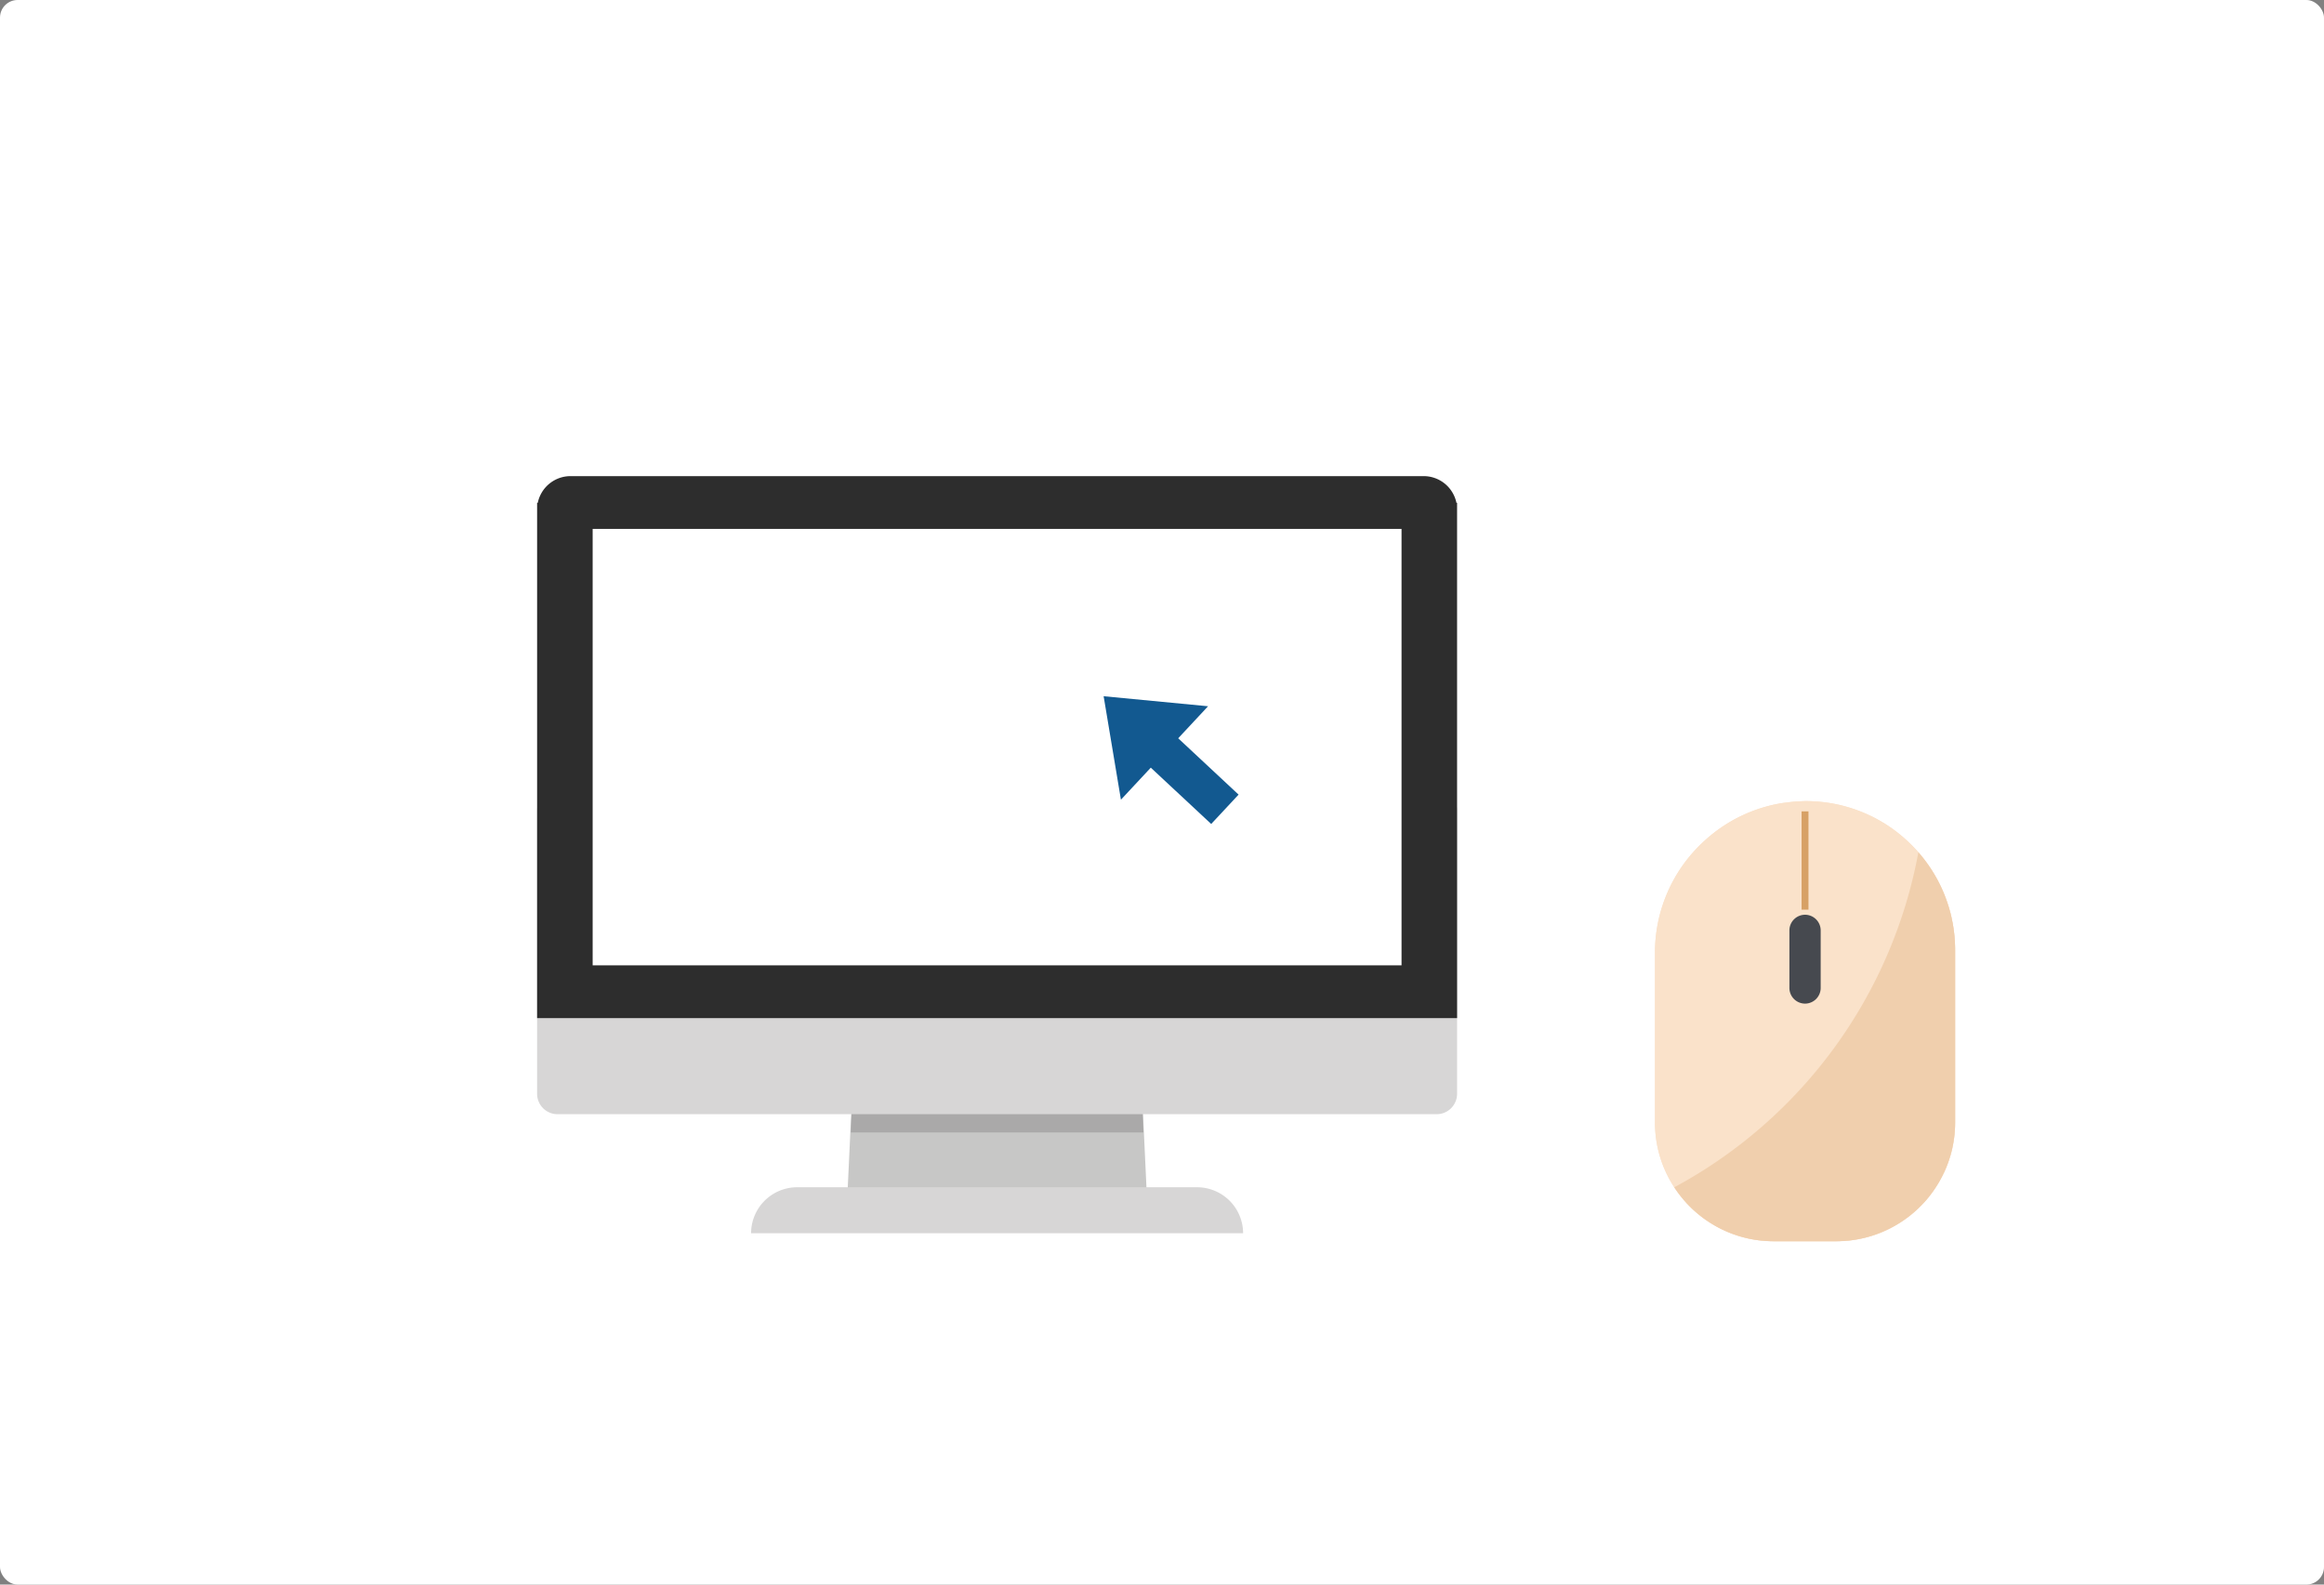
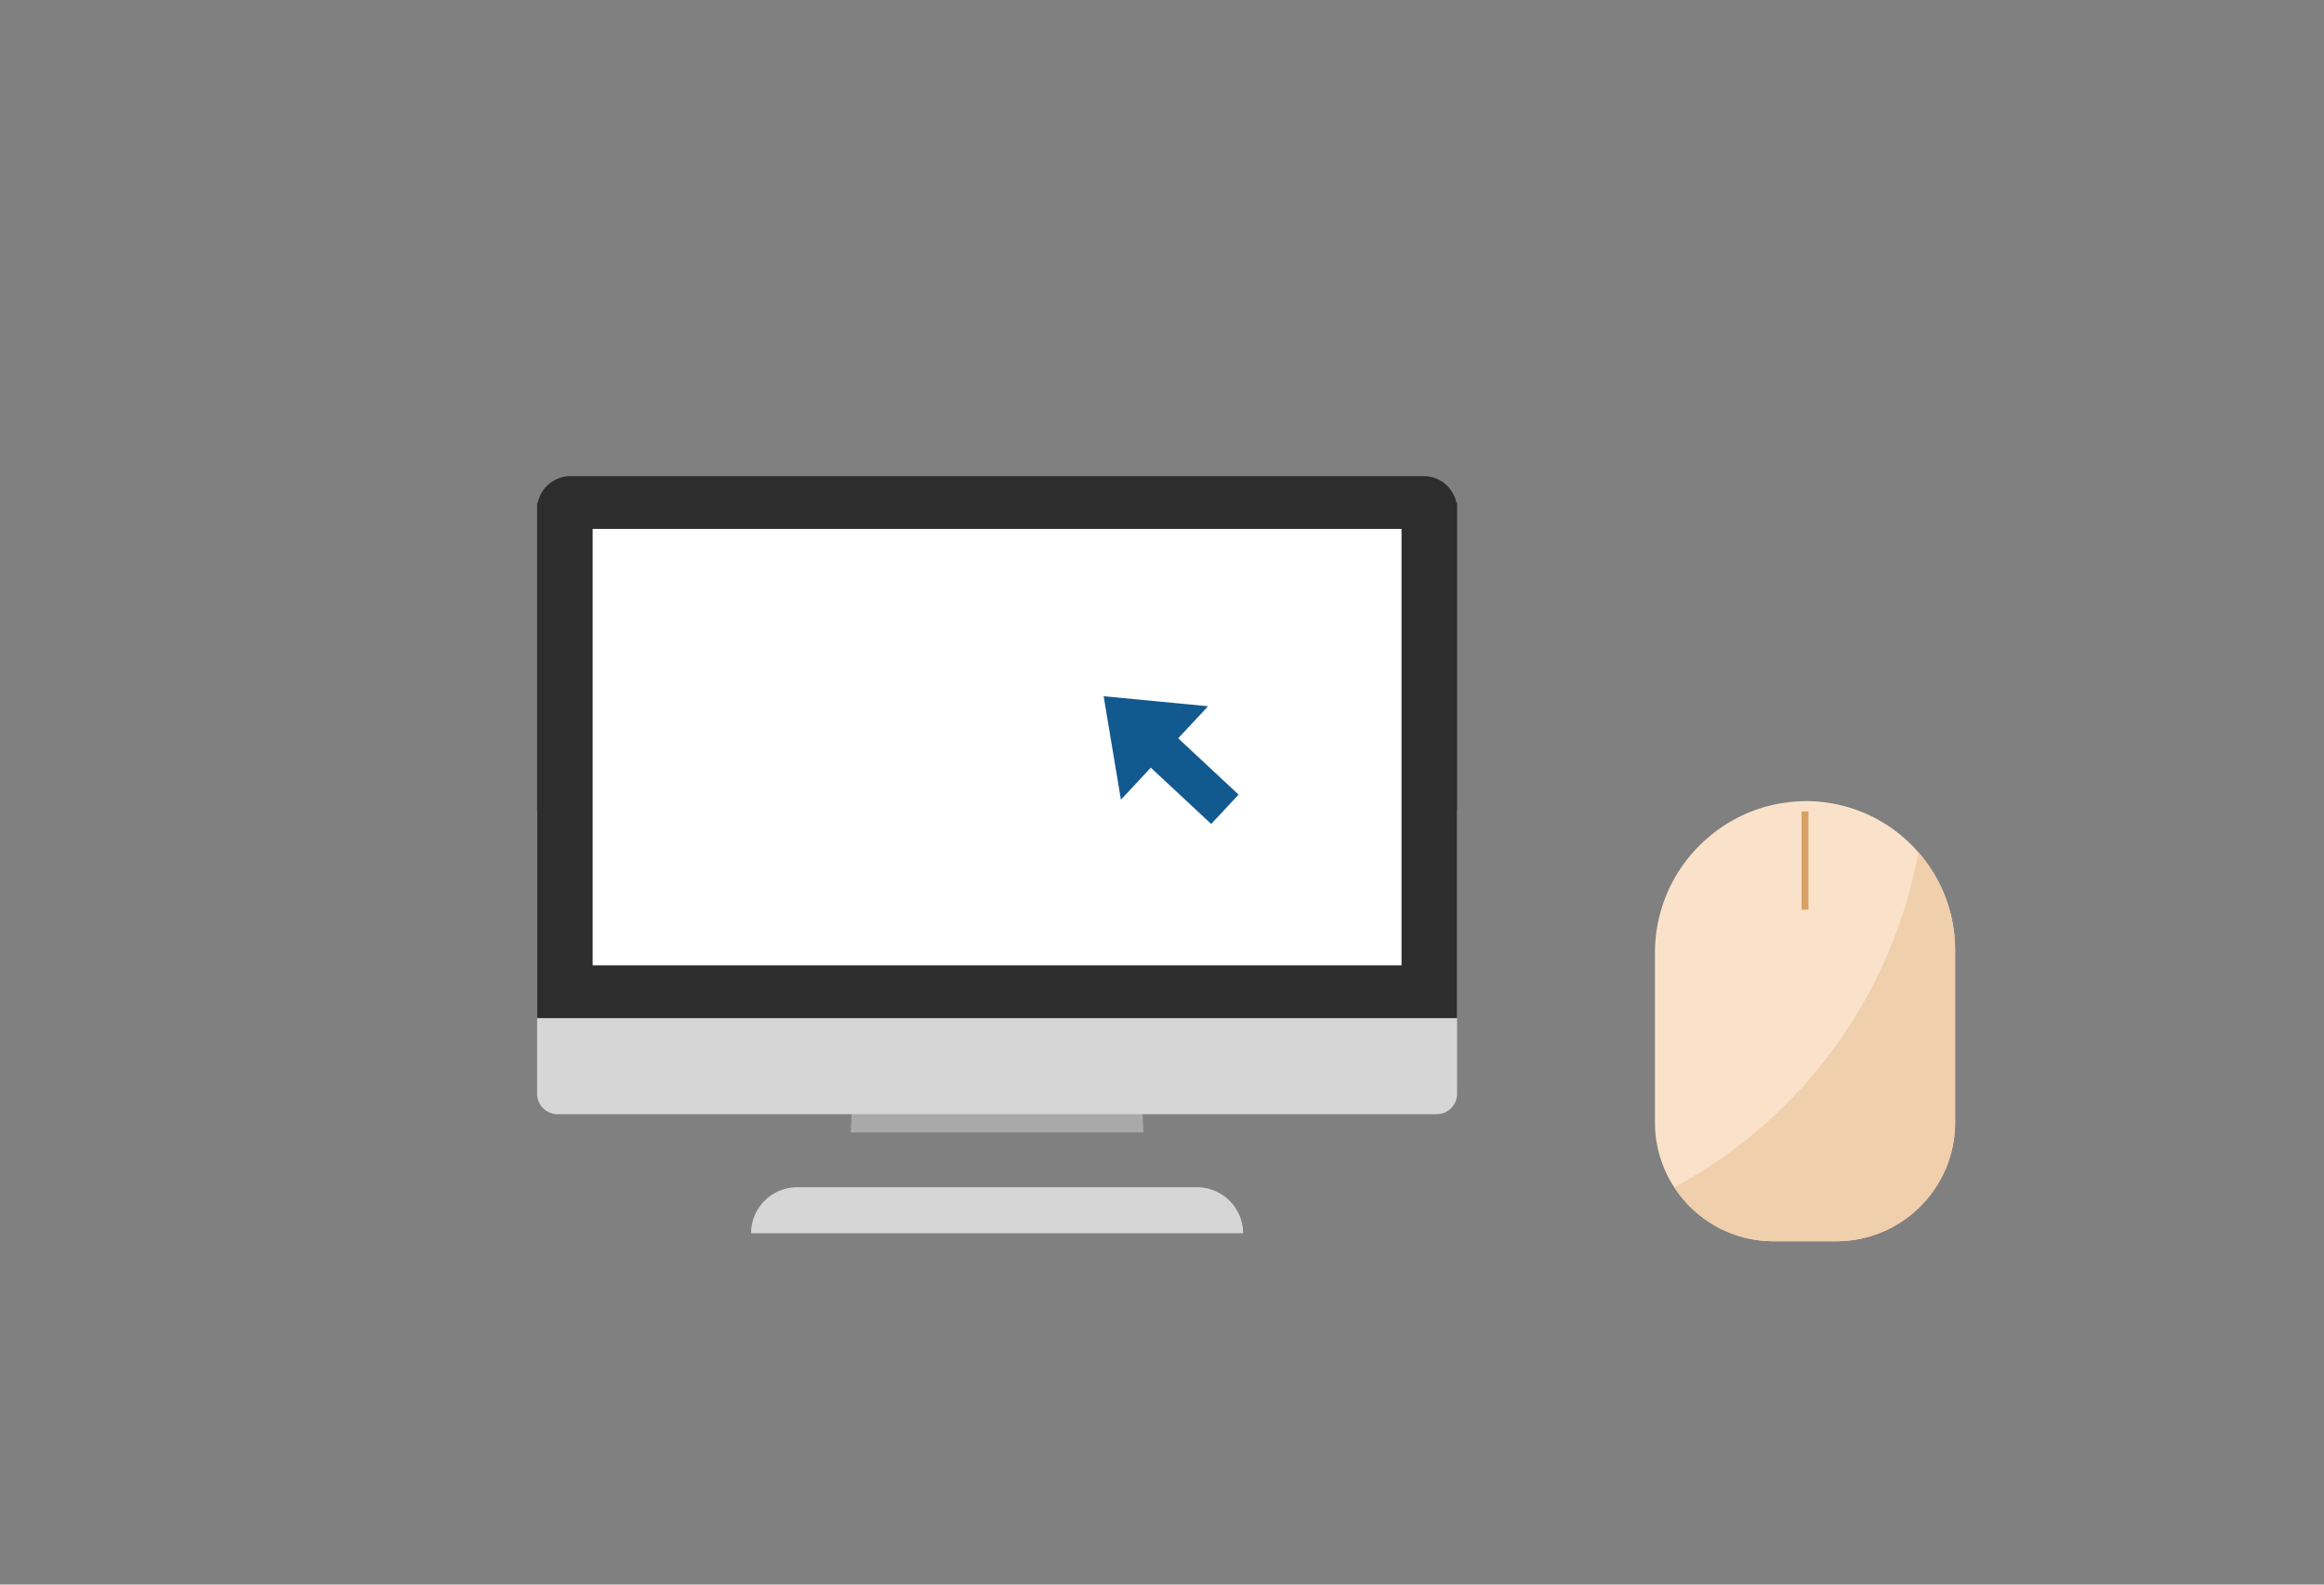
<svg xmlns="http://www.w3.org/2000/svg" width="264" height="180" viewBox="0 0 264 180">
  <rect x="0" y="0" width="264" height="180" fill="#808080" stroke="none" />
  <g transform="translate(-203 -2050)">
-     <rect width="264" height="180" rx="2" transform="translate(203 2050)" fill="#fff" />
    <g transform="translate(264.014 2104.086)">
      <g transform="translate(24.307 57.298)">
-         <path d="M247.231,445.8H213.1l1.2-25.618h31.729Z" transform="translate(-202.217 -420.178)" fill="#c7c7c6" />
        <path d="M246.889,437.674H213.636l.761-16.189h31.731Z" transform="translate(-202.316 -420.418)" fill="#aaa9a9" />
        <path d="M204.989,448.94h45.457a5.234,5.234,0,0,1,5.218,5.219H199.771A5.234,5.234,0,0,1,204.989,448.94Z" transform="translate(-199.771 -425.457)" fill="#d7d6d6" />
      </g>
-       <path d="M274.507,396.064v32.12a2.319,2.319,0,0,1-2.308,2.324H172.308A2.319,2.319,0,0,1,170,428.183v-32.12a2.319,2.319,0,0,1,2.308-2.324H272.2A2.319,2.319,0,0,1,274.507,396.064Z" transform="translate(-170 -358.028)" fill="#d7d6d6" />
+       <path d="M274.507,396.064v32.12a2.319,2.319,0,0,1-2.308,2.324H172.308A2.319,2.319,0,0,1,170,428.183v-32.12H272.2A2.319,2.319,0,0,1,274.507,396.064Z" transform="translate(-170 -358.028)" fill="#d7d6d6" />
      <path d="M274.507,353.027v58.537H170V353.027h.077A3.8,3.8,0,0,1,173.792,350h96.924a3.8,3.8,0,0,1,3.715,3.027Z" transform="translate(-170 -350)" fill="#2d2d2d" />
      <rect width="91.887" height="49.576" transform="translate(6.31 5.995)" fill="#fff" />
    </g>
    <g transform="translate(-348.357 2196.49) rotate(-47)">
      <path d="M518.079,458.411H503.565l7.257-9.453h0Z" transform="translate(0)" fill="#125990" />
      <rect width="4.562" height="11.87" transform="translate(508.541 455.922)" fill="#125990" />
    </g>
    <g transform="translate(-278.303 1953.355)">
      <g transform="translate(669.303 187.645)">
        <path d="M703.4,204.543v19.638a13.372,13.372,0,0,1-.275,2.7,10.881,10.881,0,0,1-.335,1.288c-.052.163-.1.317-.163.481-.043.129-.086.249-.137.369a3.718,3.718,0,0,1-.154.386c-.06.138-.121.283-.189.421a.553.553,0,0,1-.052.1c-.086.172-.163.343-.258.506s-.172.335-.274.5c-.086.146-.172.292-.266.43a5.375,5.375,0,0,1-.361.532,1.912,1.912,0,0,1-.223.318c-.129.172-.258.343-.394.515a11.566,11.566,0,0,1-.876.953c-.3.309-.627.6-.953.876a13.793,13.793,0,0,1-3.323,2.018,12.518,12.518,0,0,1-1.237.455c-.215.069-.421.129-.635.18-.231.06-.472.12-.721.164-.275.06-.567.1-.85.146h-.017c-.292.043-.584.068-.875.086s-.593.034-.894.034h-7.178c-.258,0-.507-.009-.756-.025a2.2,2.2,0,0,1-.344-.026,3.691,3.691,0,0,1-.455-.043c-.112-.008-.223-.025-.335-.043a4.874,4.874,0,0,1-.524-.086c-.086-.008-.18-.034-.275-.051-.2-.035-.4-.086-.592-.137s-.378-.095-.558-.155c-.163-.043-.318-.094-.481-.154a12.325,12.325,0,0,1-1.434-.584,1.027,1.027,0,0,1-.137-.06c-.206-.1-.4-.206-.6-.318-.172-.094-.343-.2-.506-.3-.129-.077-.25-.154-.378-.24-.008,0-.017-.009-.025-.017a9.281,9.281,0,0,1-.893-.644.364.364,0,0,1-.086-.077,3.526,3.526,0,0,1-.292-.232,12.593,12.593,0,0,1-1.554-1.554c-.172-.2-.335-.4-.5-.618-.188-.249-.369-.506-.541-.764a12.9,12.9,0,0,1-.816-1.426,13.4,13.4,0,0,1-1.374-5.907V204.844a17.143,17.143,0,0,1,5.006-12.1q.58-.58,1.211-1.108a17.075,17.075,0,0,1,7.951-3.718c.232-.043.472-.077.712-.1.37-.052.739-.095,1.116-.12a.167.167,0,0,1,.06-.009h.025a.263.263,0,0,1,.086-.009l.876-.034h.154c.275,0,.558.009.833.025a16.93,16.93,0,0,1,7.788,2.361c.008.009.026.017.034.026a1.749,1.749,0,0,1,.215.12,17.439,17.439,0,0,1,3.855,3.28q.309.348.592.722a1.229,1.229,0,0,1,.129.172c.2.249.378.506.549.764a5.486,5.486,0,0,1,.309.472.548.548,0,0,1,.06.095c.146.231.283.464.412.7a15.8,15.8,0,0,1,1.159,2.576c.052.138.1.284.146.429a4.879,4.879,0,0,1,.154.5,1.457,1.457,0,0,0,.043.146c.069.232.129.464.18.687.052.241.1.481.146.721.094.464.154.928.206,1.4.017.138.025.274.034.412a3.307,3.307,0,0,1,.026.421C703.392,203.968,703.4,204.251,703.4,204.543Z" transform="translate(-669.303 -187.645)" fill="#fae2ca" />
-         <path d="M703.4,204.543v19.638a13.372,13.372,0,0,1-.275,2.7,10.881,10.881,0,0,1-.335,1.288c-.052.163-.1.317-.163.481-.043.129-.086.249-.137.369a3.718,3.718,0,0,1-.154.386c-.06.138-.121.283-.189.421a.553.553,0,0,1-.052.1c-.086.172-.163.343-.258.506s-.172.335-.274.5c-.086.146-.172.292-.266.43a5.375,5.375,0,0,1-.361.532,1.912,1.912,0,0,1-.223.318c-.129.172-.258.343-.394.515a11.566,11.566,0,0,1-.876.953c-.3.309-.627.6-.953.876a13.793,13.793,0,0,1-3.323,2.018,12.518,12.518,0,0,1-1.237.455c-.215.069-.421.129-.635.18-.231.06-.472.12-.721.164-.275.06-.567.1-.85.146h-.017c-.292.043-.584.068-.875.086s-.593.034-.894.034h-7.178c-.258,0-.507-.009-.756-.025a2.2,2.2,0,0,1-.344-.026,3.691,3.691,0,0,1-.455-.043c-.112-.008-.223-.025-.335-.043a4.874,4.874,0,0,1-.524-.086c-.086-.008-.18-.034-.275-.051-.2-.035-.4-.086-.592-.137s-.378-.095-.558-.155c-.163-.043-.318-.094-.481-.154a12.325,12.325,0,0,1-1.434-.584,1.027,1.027,0,0,1-.137-.06c-.206-.1-.4-.206-.6-.318-.172-.094-.343-.2-.506-.3-.129-.077-.25-.154-.378-.24-.008,0-.017-.009-.025-.017a9.281,9.281,0,0,1-.893-.644.364.364,0,0,1-.086-.077,3.526,3.526,0,0,1-.292-.232,12.593,12.593,0,0,1-1.554-1.554c-.172-.2-.335-.4-.5-.618-.188-.249-.369-.506-.541-.764a12.9,12.9,0,0,1-.816-1.426,13.4,13.4,0,0,1-1.374-5.907V204.844a17.143,17.143,0,0,1,5.006-12.1q.58-.58,1.211-1.108a17.075,17.075,0,0,1,7.951-3.718c.232-.043.472-.077.712-.1.37-.052.739-.095,1.116-.12a.167.167,0,0,1,.06-.009h.025a.263.263,0,0,1,.086-.009l.876-.034h.154c.275,0,.558.009.833.025a16.93,16.93,0,0,1,7.788,2.361c.008.009.026.017.034.026a1.749,1.749,0,0,1,.215.12,17.439,17.439,0,0,1,3.855,3.28q.309.348.592.722a1.229,1.229,0,0,1,.129.172c.2.249.378.506.549.764a5.486,5.486,0,0,1,.309.472.548.548,0,0,1,.06.095c.146.231.283.464.412.7a15.8,15.8,0,0,1,1.159,2.576c.052.138.1.284.146.429a4.879,4.879,0,0,1,.154.5,1.457,1.457,0,0,0,.043.146c.069.232.129.464.18.687.052.241.1.481.146.721.094.464.154.928.206,1.4.017.138.025.274.034.412a3.307,3.307,0,0,1,.026.421C703.392,203.968,703.4,204.251,703.4,204.543Z" transform="translate(-669.303 -187.645)" fill="#fae2ca" />
-         <path d="M693.845,216.986h0a1.781,1.781,0,0,1-1.776-1.776v-6.543a1.781,1.781,0,0,1,1.776-1.776h0a1.782,1.782,0,0,1,1.776,1.776v6.543A1.782,1.782,0,0,1,693.845,216.986Z" transform="translate(-676.797 -193.98)" fill="#46494f" />
        <path d="M704.474,207.394v19.638A13.507,13.507,0,0,1,691.011,240.5h-7.179a13.457,13.457,0,0,1-11.265-6.131A54.428,54.428,0,0,0,700.3,196.309,16.817,16.817,0,0,1,704.474,207.394Z" transform="translate(-670.377 -190.497)" fill="#f0cfad" />
        <rect width="0.781" height="11.163" transform="translate(16.657 1.168)" fill="#d7a166" />
      </g>
    </g>
  </g>
</svg>